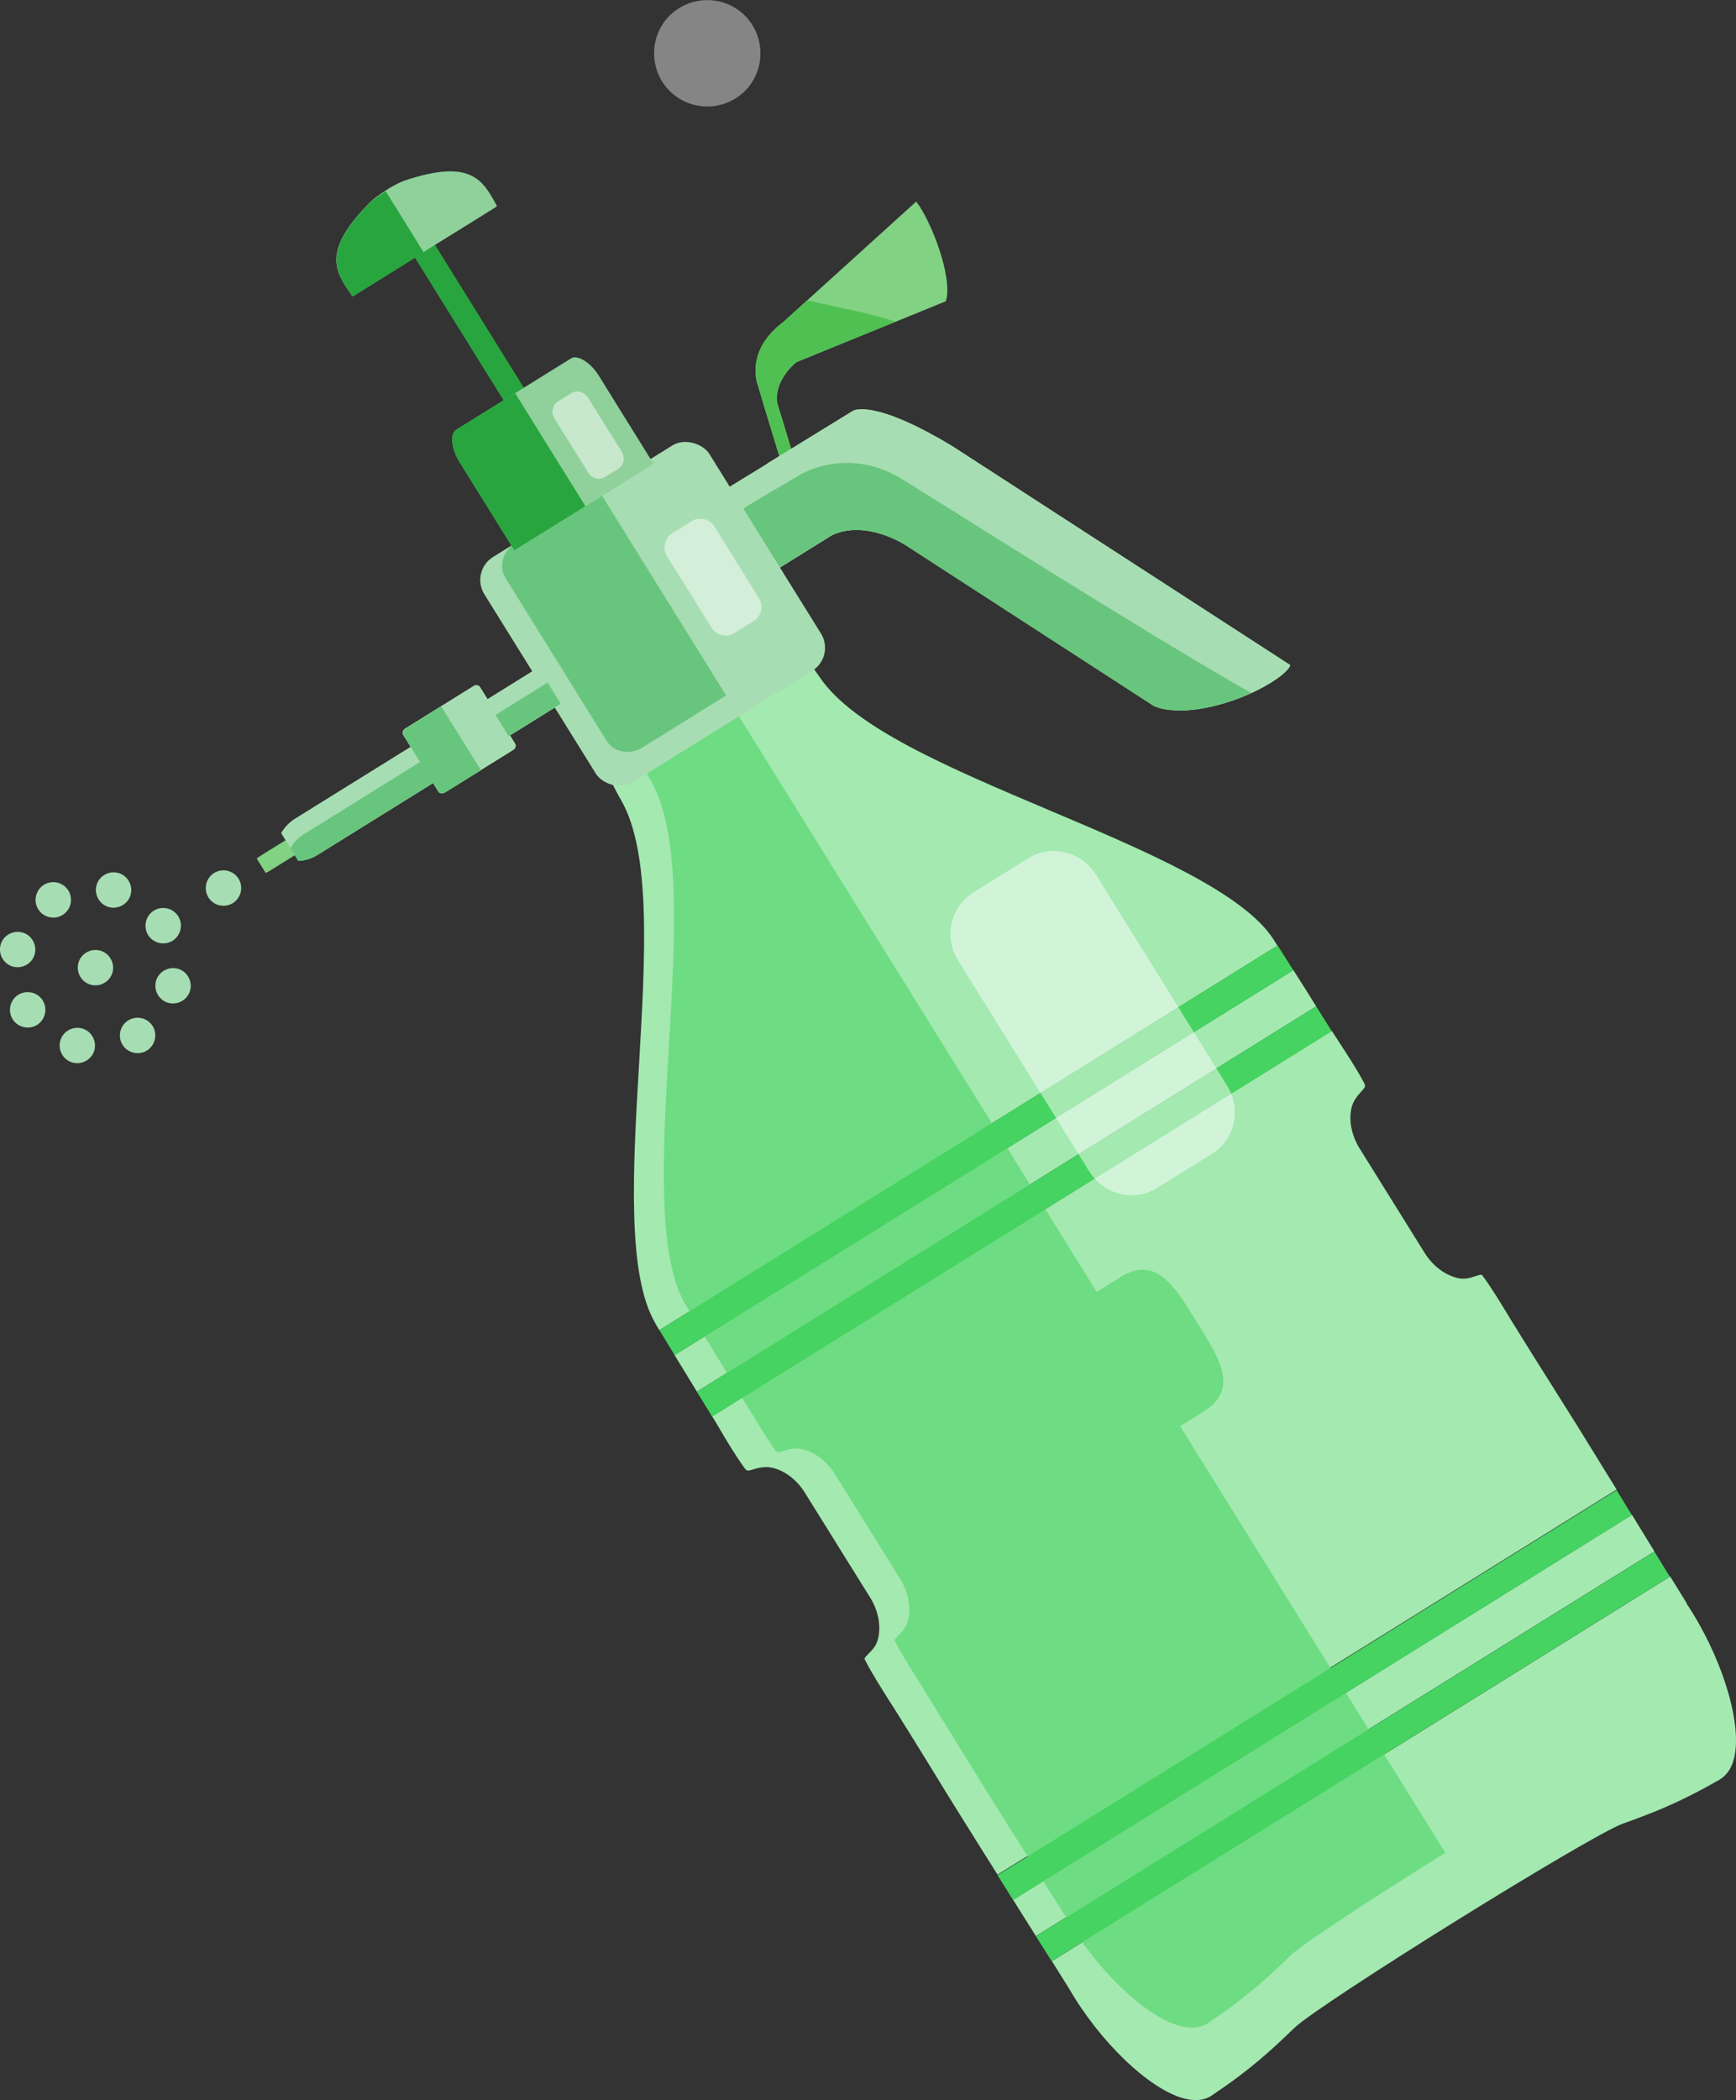
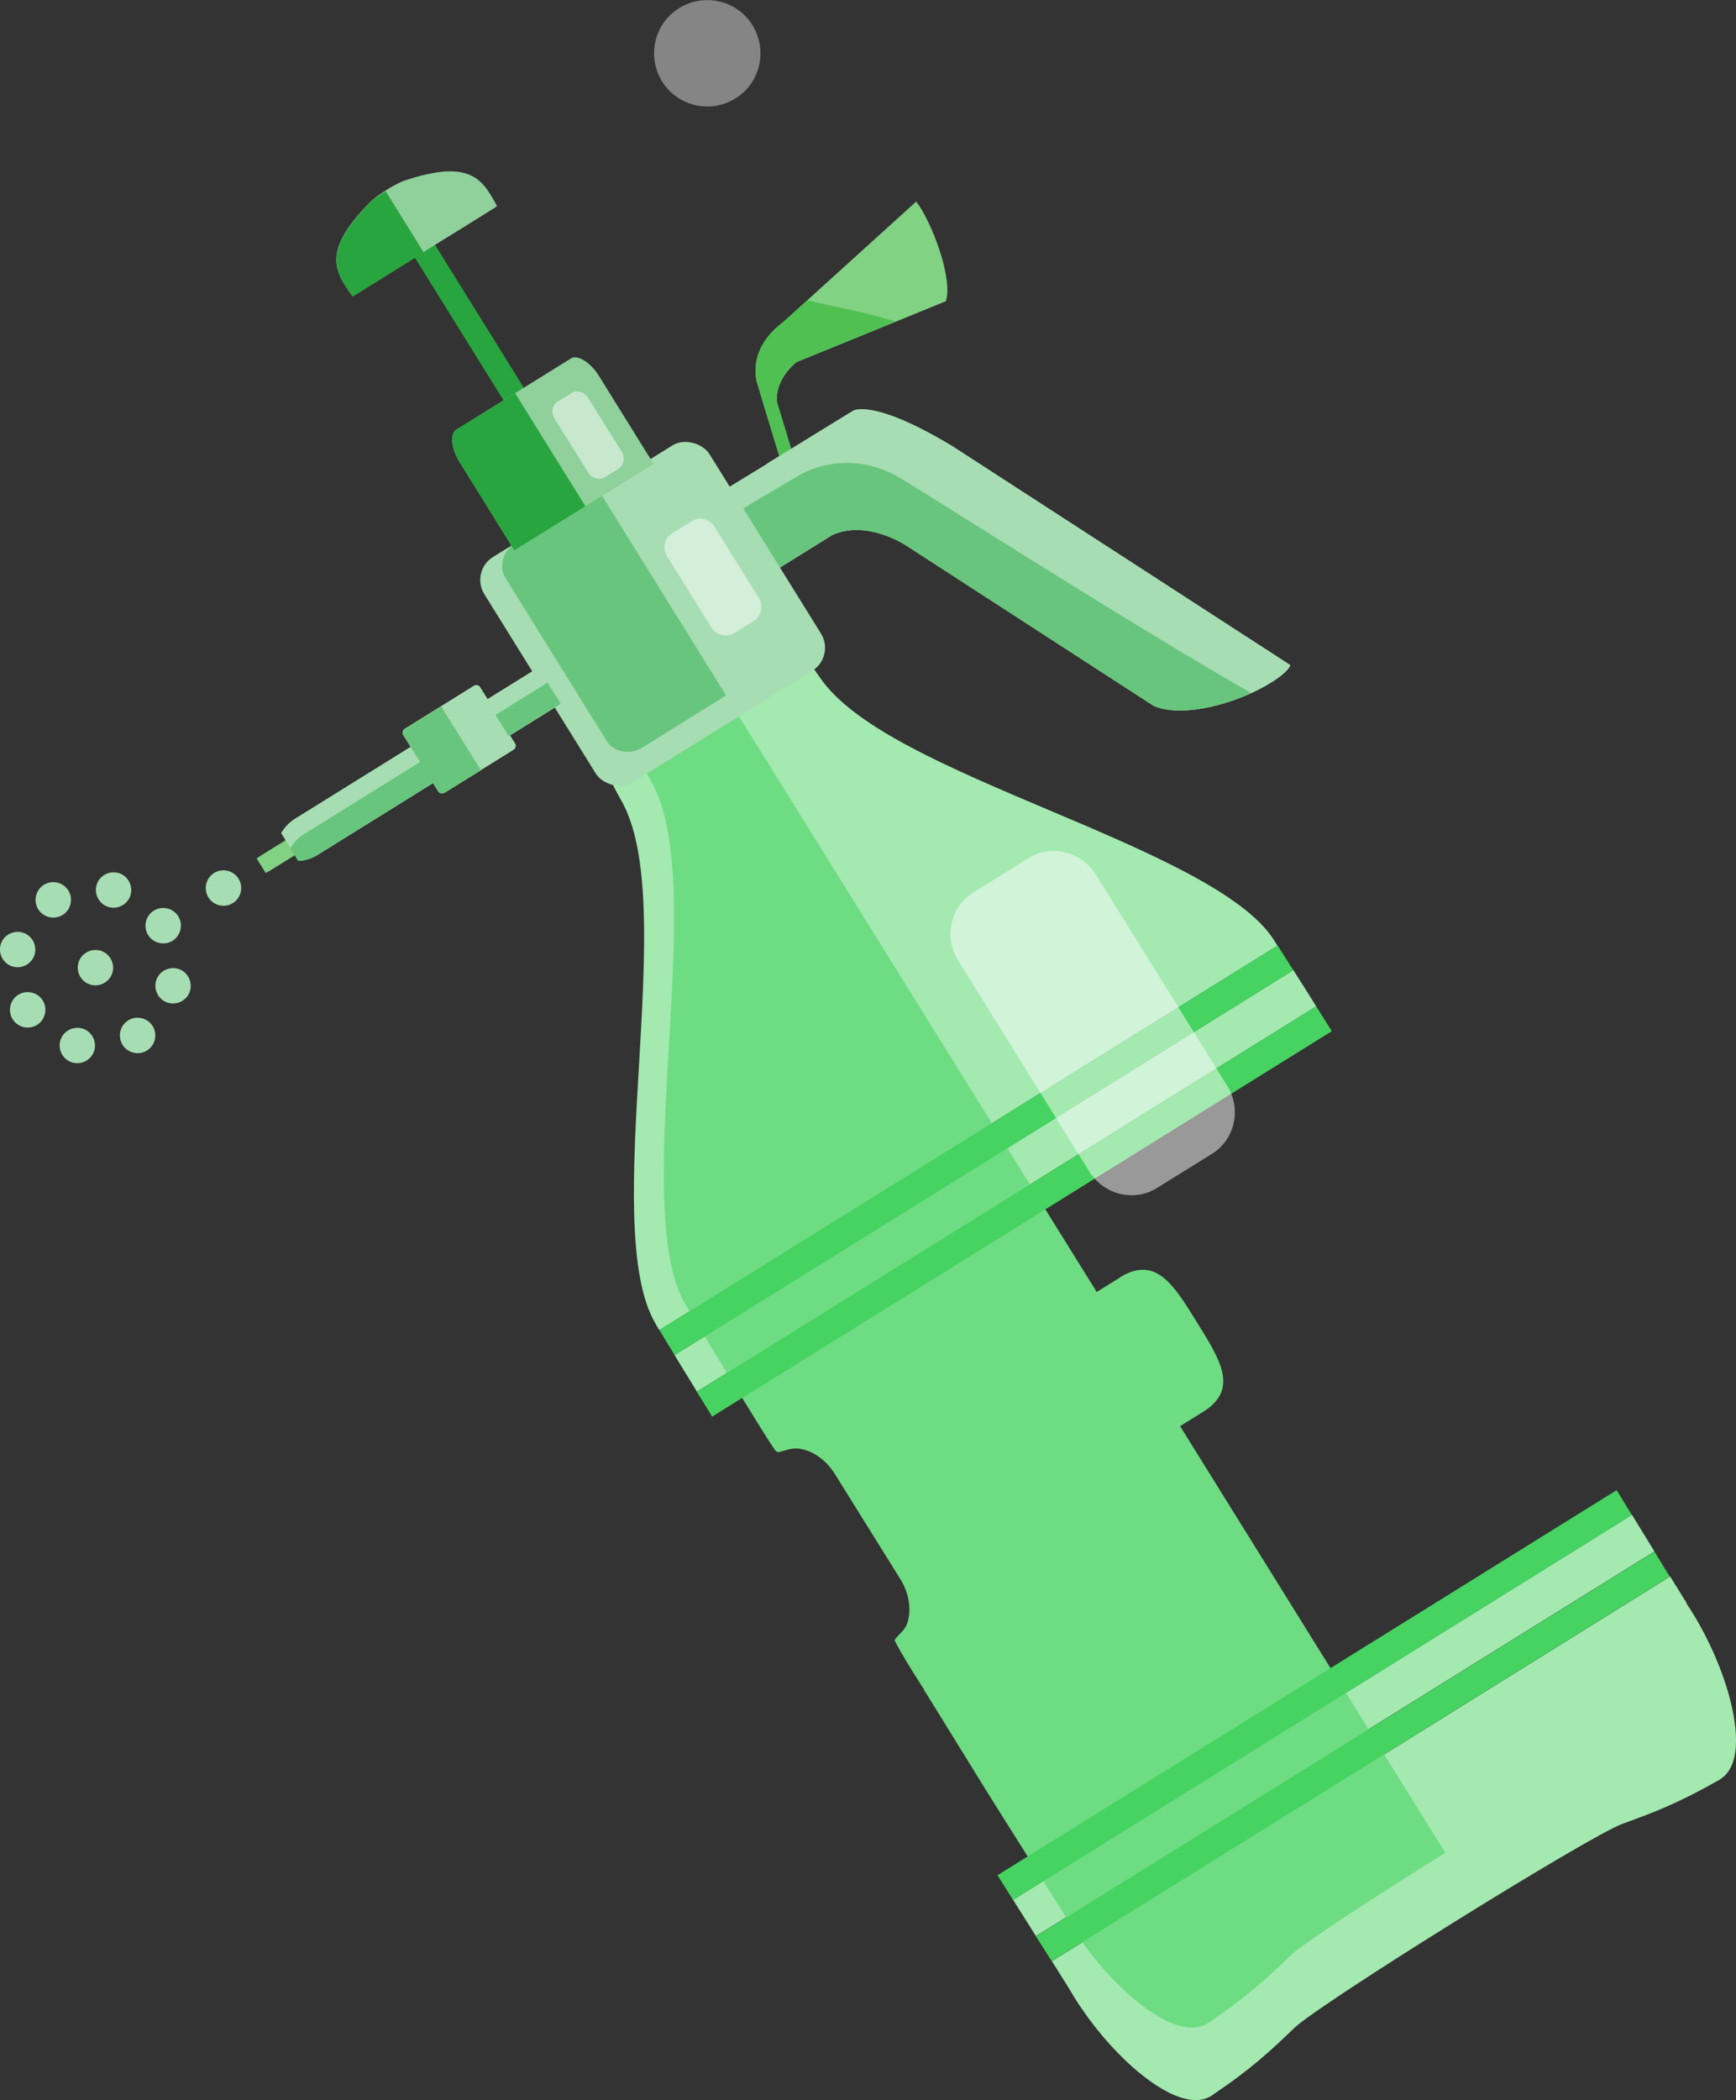
<svg xmlns="http://www.w3.org/2000/svg" id="Calque_2" data-name="Calque 2" viewBox="0 0 88.13 106.57">
  <rect x="0" y="0" width="88.13" height="106.57" fill="#333333" stroke="none" />
  <defs>
    <style>
      .cls-1 {
        fill: #28a53f;
      }

      .cls-1, .cls-2, .cls-3, .cls-4, .cls-5, .cls-6, .cls-7, .cls-8, .cls-9, .cls-10, .cls-11 {
        stroke-width: 0px;
      }

      .cls-2 {
        fill: #50c052;
      }

      .cls-3 {
        fill: #8fd09b;
      }

      .cls-4 {
        fill: #46d361;
      }

      .cls-5 {
        fill: #a3e9b0;
      }

      .cls-6 {
        opacity: .4;
      }

      .cls-6, .cls-11 {
        fill: #fff;
      }

      .cls-7 {
        fill: #81d283;
      }

      .cls-8 {
        fill: #6ddc82;
      }

      .cls-9 {
        fill: #a7ddb2;
      }

      .cls-10 {
        fill: #68c57d;
      }

      .cls-11 {
        opacity: .5;
      }
    </style>
  </defs>
  <g id="Sprayer">
    <g>
      <path class="cls-5" d="M82.99,77.1c.33.54.67,1.09,1,1.63l-31.4,19.52c-.34-.54-.68-1.08-1.02-1.62-.05-.08-.09-.15-.14-.22l31.42-19.54c.05.08.09.15.14.23Z" />
      <path class="cls-5" d="M85.61,81.36c1.76,2.63,2.81,5.95,2.45,7.74-.11.56-.36.95-.72,1.18l-.04.03c-2.12,1.21-3.36,1.67-4.93,2.24-1.7.62-15.35,9.11-16.65,10.35-1.21,1.16-2.17,2.07-4.19,3.43l-.04.03c-.37.23-.83.27-1.38.13-1.76-.46-4.28-2.87-5.85-5.6l-.86-1.37,31.39-19.52.84,1.36Z" />
-       <path class="cls-5" d="M67.99,52.9c.4.61.85,1.29,1.24,2.02.11.21.1.23-.13.48-.16.18-.37.41-.47.75-.18.64-.03,1.44.38,2.11l3.32,5.33c.42.67,1.07,1.15,1.74,1.28.32.06.6-.03.83-.11.31-.1.32-.09.38,0,.42.56.95,1.44,1.34,2.08l.19.31c.64,1.04,1.29,2.07,1.94,3.1.44.7.88,1.4,1.32,2.1.67,1.08,1.33,2.16,2,3.24l-31.43,19.54c-.67-1.07-1.35-2.14-2.02-3.22-.44-.7-.87-1.41-1.3-2.11-.64-1.04-1.28-2.08-1.93-3.11l-.2-.31c-.4-.63-.95-1.5-1.27-2.13-.05-.1-.05-.1.18-.34.17-.17.38-.38.46-.7.18-.66.04-1.46-.38-2.13l-3.32-5.33c-.41-.67-1.07-1.16-1.72-1.28-.35-.06-.64.02-.88.09-.33.1-.35.1-.49-.1-.48-.67-.9-1.38-1.27-2.01-.12-.21-.24-.4-.35-.58l31.46-19.56c.12.18.24.37.37.57Z" />
      <path class="cls-5" d="M33.28,67.17c-1.46-2.44-1.15-7.87-.84-13.12.32-5.53.62-10.76-.9-13.43-.22-.38-.38-.7-.52-.98.3-.04.6-.14.87-.31l9.1-5.66s.05-.04.08-.06c.16.21.34.46.54.75,1.72,2.55,6.54,4.59,11.64,6.75,4.85,2.05,9.86,4.17,11.4,6.56.07.11.13.21.2.32l-31.38,19.51c-.06-.11-.13-.21-.19-.32Z" />
      <path class="cls-5" d="M34.25,68.76l31.41-19.53c.39.61.78,1.23,1.16,1.84l-31.44,19.55c-.38-.62-.76-1.24-1.14-1.86Z" />
      <path class="cls-8" d="M46.92,85.75l-.2-.31c-.4-.63-.95-1.5-1.27-2.13-.05-.09-.05-.1.18-.34.17-.17.38-.38.46-.7.18-.66.04-1.46-.38-2.13l-3.32-5.33c-.41-.67-1.07-1.16-1.72-1.28-.35-.07-.64.02-.88.09-.33.1-.35.1-.49-.1-.48-.67-3.58-5.79-4.5-7.32-1.46-2.44-1.15-7.87-.84-13.12.32-5.53.62-10.76-.9-13.43-.22-.38-.38-.7-.52-.98.3-.04.6-.14.87-.31l3.86-2.4,36.1,58.06c-3.67,2.29-7.21,4.6-7.84,5.2-1.21,1.16-2.17,2.07-4.19,3.43l-.04.03c-.37.23-.83.27-1.38.13-1.76-.46-4.28-2.87-5.85-5.6,0,0-2.95-4.66-3.93-6.23-.44-.7-2.58-4.19-3.23-5.22Z" />
      <path class="cls-8" d="M56.84,64.84l-7.86,4.88s.05.05.08.09c1.49,2.01,3.19,4.36,4.12,6.75l7.89-4.91c1.85-1.15.87-2.65-.3-4.54s-2.09-3.43-3.93-2.28Z" />
      <path class="cls-4" d="M35.38,70.62l31.44-19.55c.23.37.46.73.69,1.1.03.05.07.11.1.16l-31.46,19.56c-.03-.05-.07-.11-.1-.17-.23-.37-.45-.74-.68-1.1Z" />
      <path class="cls-4" d="M33.48,67.49l31.38-19.51c.27.42.53.84.8,1.26l-31.41,19.53c-.26-.42-.52-.85-.77-1.27Z" />
      <path class="cls-4" d="M84.76,79.97l.02.03-31.39,19.52-.02-.03c-.26-.41-.52-.82-.78-1.23l31.4-19.52c.25.41.51.83.76,1.24Z" />
      <path class="cls-4" d="M82.85,76.88l-31.42,19.54c-.26-.42-.53-.84-.79-1.26l31.43-19.54c.26.42.52.85.78,1.27Z" />
      <path class="cls-11" d="M55.3,59.45c.74,1.18,2.27,1.56,3.43.84l2.8-1.74c1.16-.72,1.51-2.27.77-3.45l-6.66-10.71c-.74-1.18-2.27-1.56-3.43-.84l-2.8,1.74c-1.16.72-1.51,2.27-.77,3.45l6.66,10.71Z" />
      <path class="cls-7" d="M39.81,16.3l6.7-6.07c.43.51,1.27,2.26,1.52,3.79.11.67.06,1.08-.02,1.27l-7.58,3.09-.06.05c-.11.09-1.09.96-.91,2.04l.02.07c.04.12.33,1.07.75,2.46-.06.04-.12.08-.19.12-.13.08-.27.17-.41.25-.74-2.41-1.16-3.81-1.16-3.83-.04-.11-.64-1.77,1.34-3.23Z" />
      <path class="cls-2" d="M38.47,19.53c-.04-.11-.64-1.77,1.34-3.23l1.17-1.06c.9.21,1.81.4,2.67.59.59.13,1.2.31,1.82.49l-5.04,2.05-.06.05c-.11.09-1.09.96-.91,2.04l.02.07c.04.12.33,1.07.75,2.46-.06.04-.12.08-.19.12-.13.08-.27.17-.41.25-.74-2.41-1.16-3.81-1.16-3.83Z" />
      <path class="cls-9" d="M38.94,23.53c1.81-1.11,3.36-2.07,4.36-2.68.04-.03,1.07-.61,5.06,1.8l17.14,11.1c.01.05-.17.39-.96.88-1.72,1.07-4.48,1.82-5.95,1.19l-12.6-8.16c-.08-.05-2.02-1.3-3.74-.51l-.05.03-2.88,1.79-2.55-4.1c.75-.46,1.49-.91,2.19-1.34Z" />
      <path class="cls-9" d="M38.94,23.53c1.81-1.11,3.36-2.07,4.36-2.68.04-.03,1.07-.61,5.06,1.8l17.14,11.1c.01.05-.17.39-.96.88-1.72,1.07-4.48,1.82-5.95,1.19l-12.6-8.16c-.08-.05-2.02-1.3-3.74-.51l-.05.03-2.88,1.79-2.55-4.1c.75-.46,1.49-.91,2.19-1.34Z" />
      <path class="cls-10" d="M37.48,25.96c1.16-.72,1.83-1.09,3.09-1.84.77-.46,2.9-1.25,5.25.21,3.55,2.19,12.04,7.61,17.7,10.84-1.66.76-3.74,1.18-4.95.66l-12.6-8.16c-.08-.05-2.02-1.3-3.74-.51l-.05.03-2.88,1.79-1.86-2.99s.03-.01.04-.02Z" />
      <path class="cls-7" d="M13.74,44.16c-.1.06-.18.11-.25.14l-.46-.73c.06-.05.14-.11.24-.17l1.66-1.03.47.76-1.66,1.03Z" />
      <rect class="cls-9" x="25.02" y="34.54" width="3.11" height="2.16" transform="translate(-14.8 19.4) rotate(-31.87)" />
      <path class="cls-9" d="M14.98,41.55l6.05-3.76,1.14,1.83-6.05,3.76c-.32.2-.66.29-.97.3l-.87-1.4c.15-.27.38-.53.7-.73Z" />
      <g>
        <path class="cls-1" d="M20.95,12.14l.69-.43,5.21,8.38-1.03.64-5.21-8.38.34-.21Z" />
        <g>
          <path class="cls-3" d="M21.58,12.75c-.57.36-3.32,2.07-3.6,2.24-.03.02-.06.03-.09.04l-.03-.04c-.84-1.2-1.57-2.23.96-4.76.13-.13.46-.37.74-.55l.06-.04.08-.05c.28-.18.65-.36.82-.42,3.39-1.14,3.99-.03,4.69,1.25l.02.04s-.05.04-.08.06c-.27.18-3.02,1.88-3.59,2.23Z" />
          <path class="cls-1" d="M18.83,10.23c.07-.07.59-.42.75-.53l1.93,3.11c-.98.61-3.29,2.05-3.52,2.19-.03.02-.06.03-.09.04l-.03-.04c-.84-1.2-1.57-2.23.96-4.76Z" />
        </g>
      </g>
      <rect class="cls-9" x="26.4" y="24.42" width="13.46" height="13.46" rx="1.37" ry="1.37" transform="translate(-11.45 22.19) rotate(-31.87)" />
      <path class="cls-9" d="M20.47,37.3c-.06-.1-.02-.24.09-.32l3.49-2.17c.11-.07.26-.04.32.06l1.78,2.87c.06.1.02.24-.09.31l-3.49,2.17c-.11.07-.26.05-.32-.06l-1.78-2.87Z" />
      <rect class="cls-9" x="25.02" y="34.54" width="3.11" height="2.16" transform="translate(-14.8 19.4) rotate(-31.87)" />
      <path class="cls-9" d="M14.98,41.55l6.05-3.76,1.14,1.83-6.05,3.76c-.32.2-.66.29-.97.3l-.87-1.4c.15-.27.38-.53.7-.73Z" />
      <path class="cls-10" d="M26.17,27.55l4.24-2.64,6.45,10.38-4.24,2.64c-.64.4-1.46.25-1.82-.33l-5.14-8.27c-.36-.58-.13-1.38.51-1.78Z" />
      <path class="cls-9" d="M20.47,37.3c-.06-.1-.02-.24.09-.32l3.49-2.17c.11-.07.26-.04.32.06l1.78,2.87c.06.1.02.24-.09.31l-3.49,2.17c-.11.07-.26.05-.32-.06l-1.78-2.87Z" />
      <rect class="cls-10" x="25.26" y="35.37" width="3.11" height="1.26" transform="translate(-14.97 19.58) rotate(-31.87)" />
      <path class="cls-10" d="M15.45,42.32l6.05-3.76.66,1.07-6.05,3.76c-.32.2-.66.29-.97.3l-.4-.64c.15-.27.38-.53.7-.73Z" />
      <path class="cls-10" d="M20.64,36.94l1.76-1.09,2.02,3.24-1.76,1.09c-.16.1-.34.09-.4,0l-1.78-2.87c-.06-.1.01-.27.17-.37Z" />
      <g>
        <path class="cls-3" d="M23.16,21.81l5.84-3.63c.29-.18.94.16,1.39.87l2.79,4.49-7.06,4.39-2.79-4.49c-.45-.72-.46-1.45-.17-1.63Z" />
        <path class="cls-1" d="M23.16,21.81l2.99-1.86,3.57,5.74-3.61,2.24-2.79-4.49c-.45-.72-.46-1.45-.17-1.63Z" />
        <path class="cls-11" d="M29.86,23.98c.19.3.57.41.85.23l.68-.42c.28-.17.36-.56.17-.87l-1.71-2.74c-.19-.3-.57-.41-.85-.23l-.68.42c-.28.17-.36.56-.17.87l1.71,2.74Z" />
      </g>
      <path class="cls-11" d="M35.63,26.3h1.14c.47,0,.85.38.85.85v4.27c0,.47-.38.85-.85.85h-1.14c-.47,0-.85-.38-.85-.85v-4.27c0-.47.38-.85.85-.85Z" transform="translate(-10.01 23.53) rotate(-31.87)" />
      <g>
        <g>
          <g>
            <path class="cls-9" d="M1.94,46.14c.26.42.82.55,1.24.29s.55-.82.29-1.24-.82-.55-1.24-.29-.55.82-.29,1.24Z" />
            <path class="cls-9" d="M6.22,53.02c.26.42.82.55,1.24.29s.55-.82.29-1.24-.82-.55-1.24-.29-.55.82-.29,1.24Z" />
          </g>
          <g>
            <path class="cls-9" d="M4.89,44.96c-.11.48.19.97.67,1.08.48.11.97-.19,1.08-.67.11-.48-.19-.97-.67-1.08-.48-.11-.97.19-1.08.67Z" />
            <path class="cls-9" d="M3.05,52.85c-.11.48.19.97.67,1.08.48.11.97-.19,1.08-.67.11-.48-.19-.97-.67-1.08-.48-.11-.97.19-1.08.67Z" />
          </g>
          <g>
            <path class="cls-9" d="M7.81,46.21c-.42.26-.55.82-.29,1.24s.82.55,1.24.29c.42-.26.55-.82.29-1.24s-.82-.55-1.24-.29Z" />
            <path class="cls-9" d="M10.87,44.3c-.42.26-.55.82-.29,1.24s.82.55,1.24.29c.42-.26.55-.82.29-1.24s-.82-.55-1.24-.29Z" />
            <path class="cls-9" d="M.93,50.48c-.42.26-.55.82-.29,1.24s.82.55,1.24.29c.42-.26.55-.82.29-1.24s-.82-.55-1.24-.29Z" />
          </g>
          <path class="cls-9" d="M8.99,49.15c-.48-.11-.97.19-1.08.67s.19.97.67,1.08c.48.11.97-.19,1.08-.67.11-.48-.19-.97-.67-1.08Z" />
          <path class="cls-9" d="M1.1,47.31c-.48-.11-.97.19-1.08.67-.11.48.19.97.67,1.08.48.11.97-.19,1.08-.67.11-.48-.19-.97-.67-1.08Z" />
        </g>
        <path class="cls-9" d="M5.05,48.23c-.48-.11-.97.19-1.08.67-.11.48.19.97.67,1.08.48.11.97-.19,1.08-.67.11-.48-.19-.97-.67-1.08Z" />
      </g>
    </g>
  </g>
  <g id="watering_pot" data-name="watering pot">
    <path class="cls-6" d="M33.61,4.13c.79,1.27,2.45,1.65,3.72.87s1.65-2.45.87-3.72-2.45-1.65-3.72-.87-1.65,2.45-.87,3.72Z" />
  </g>
</svg>